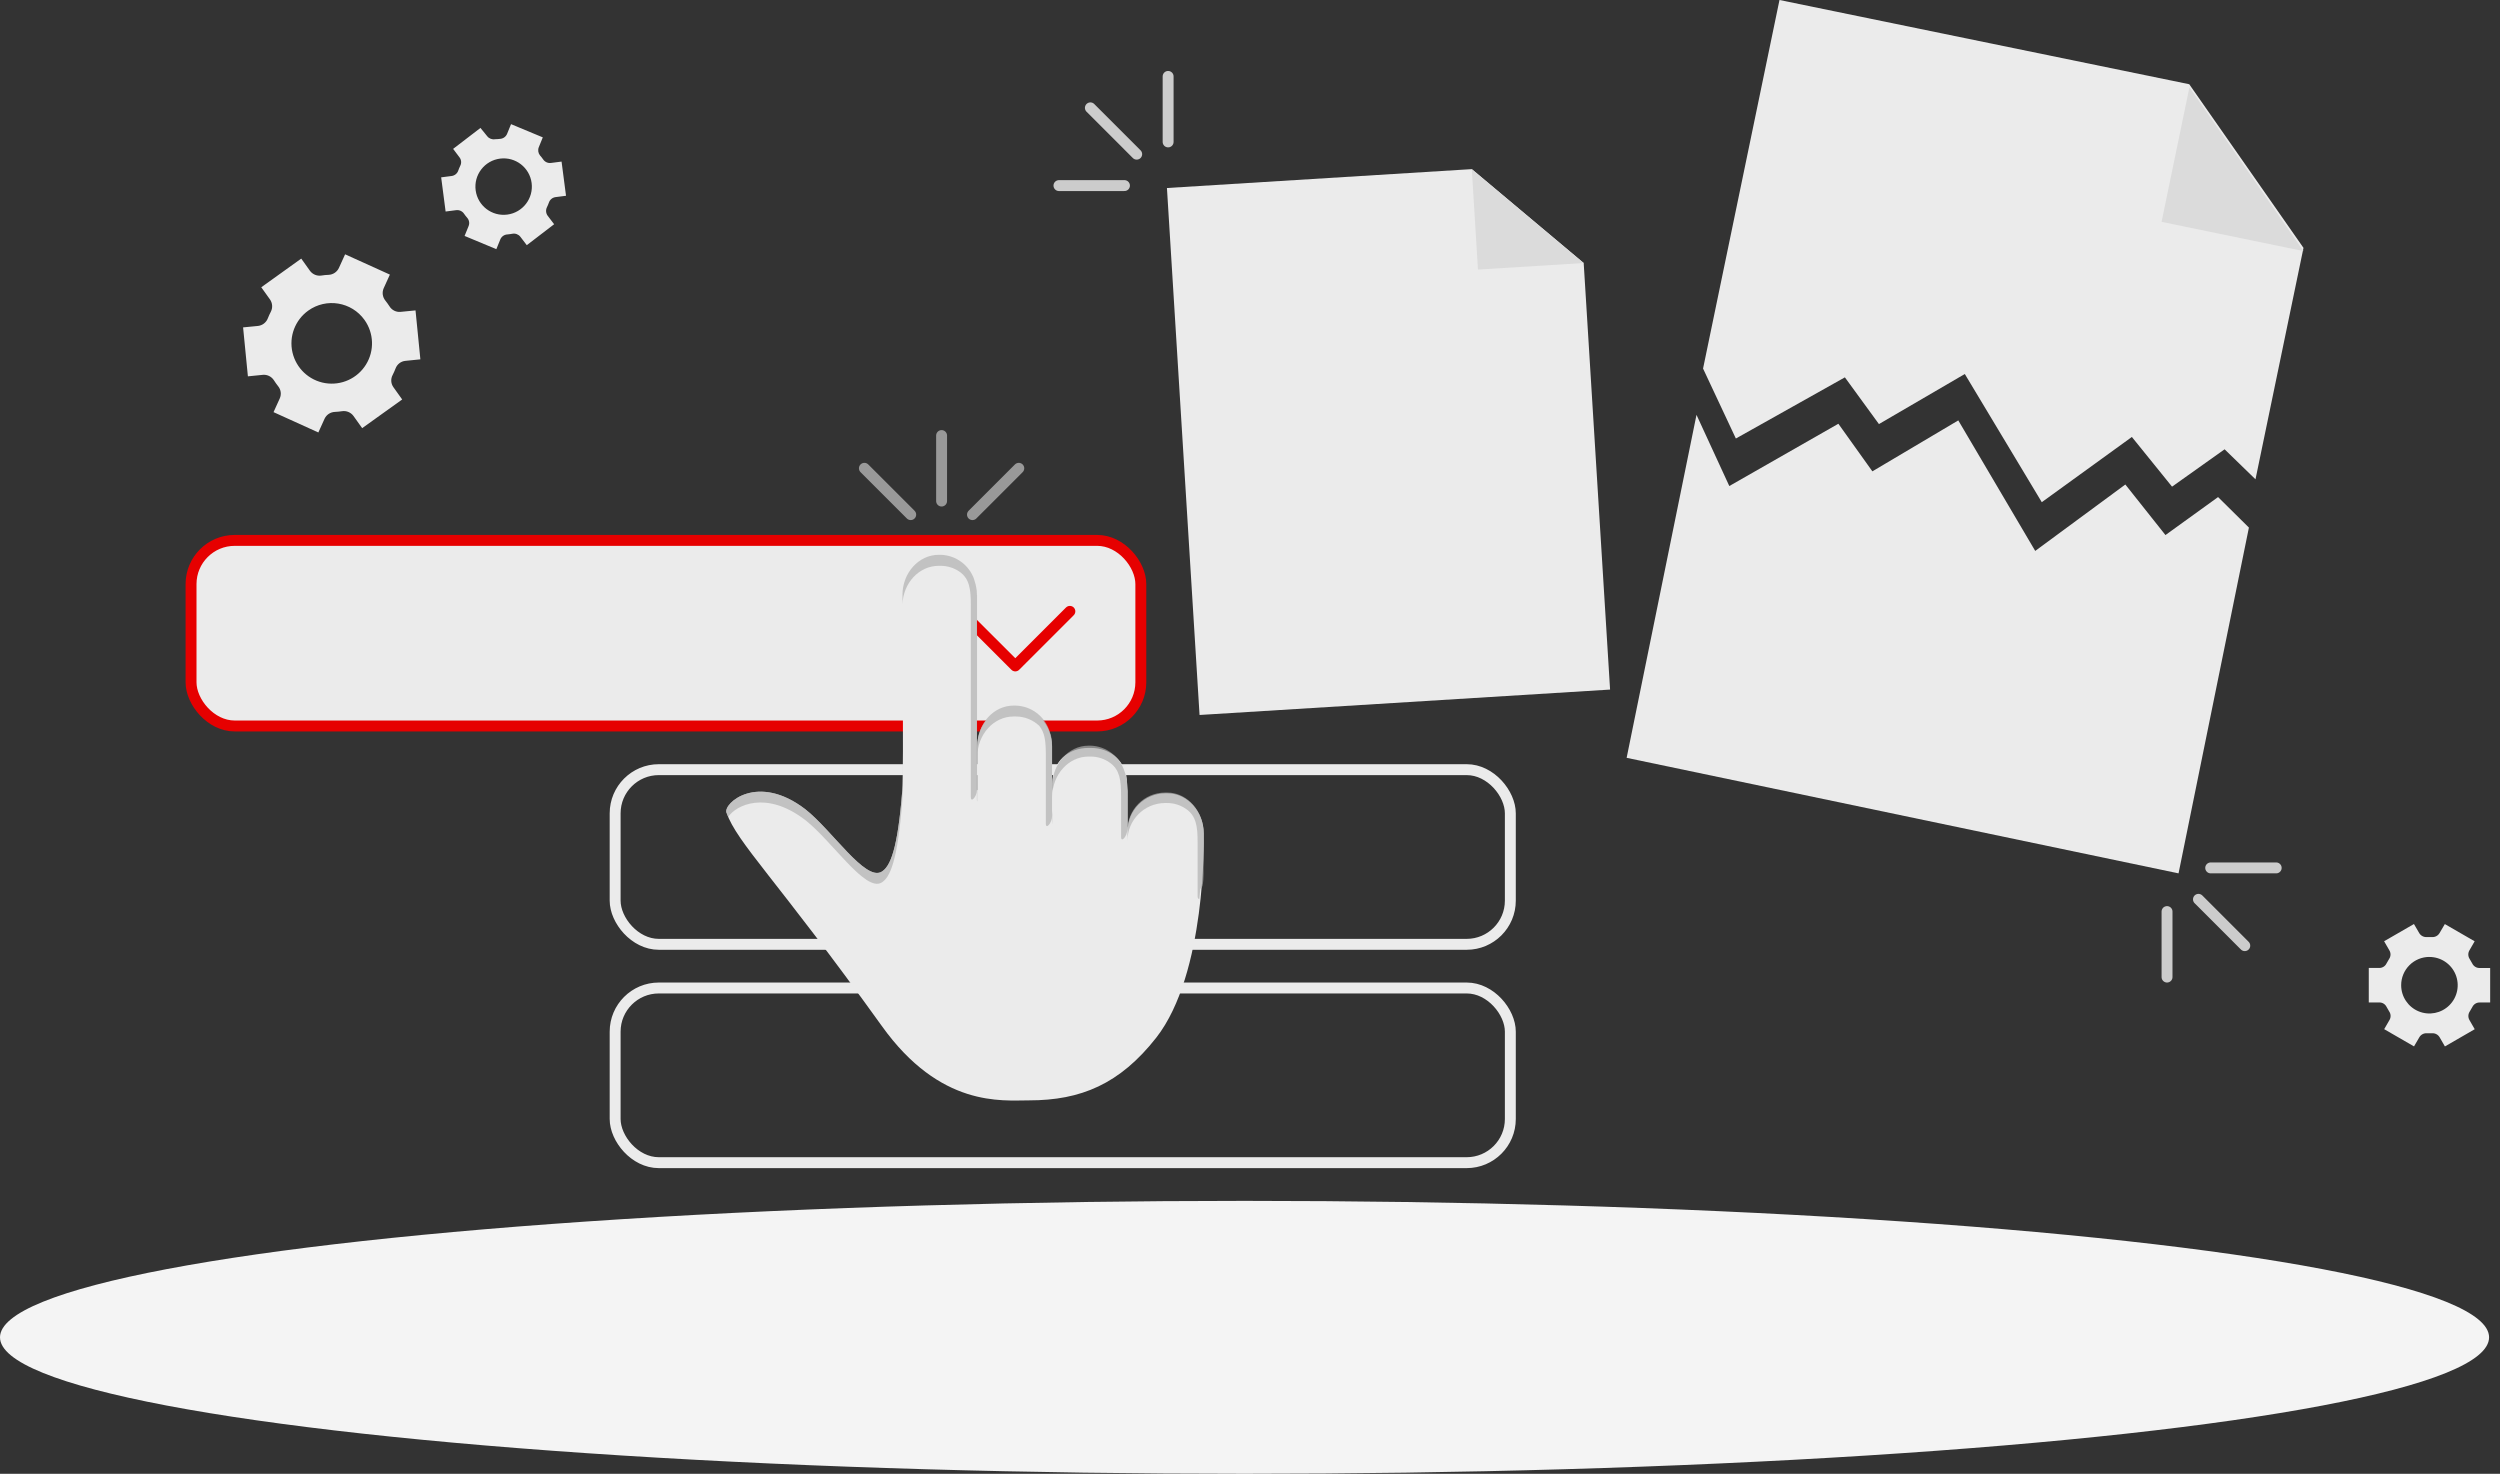
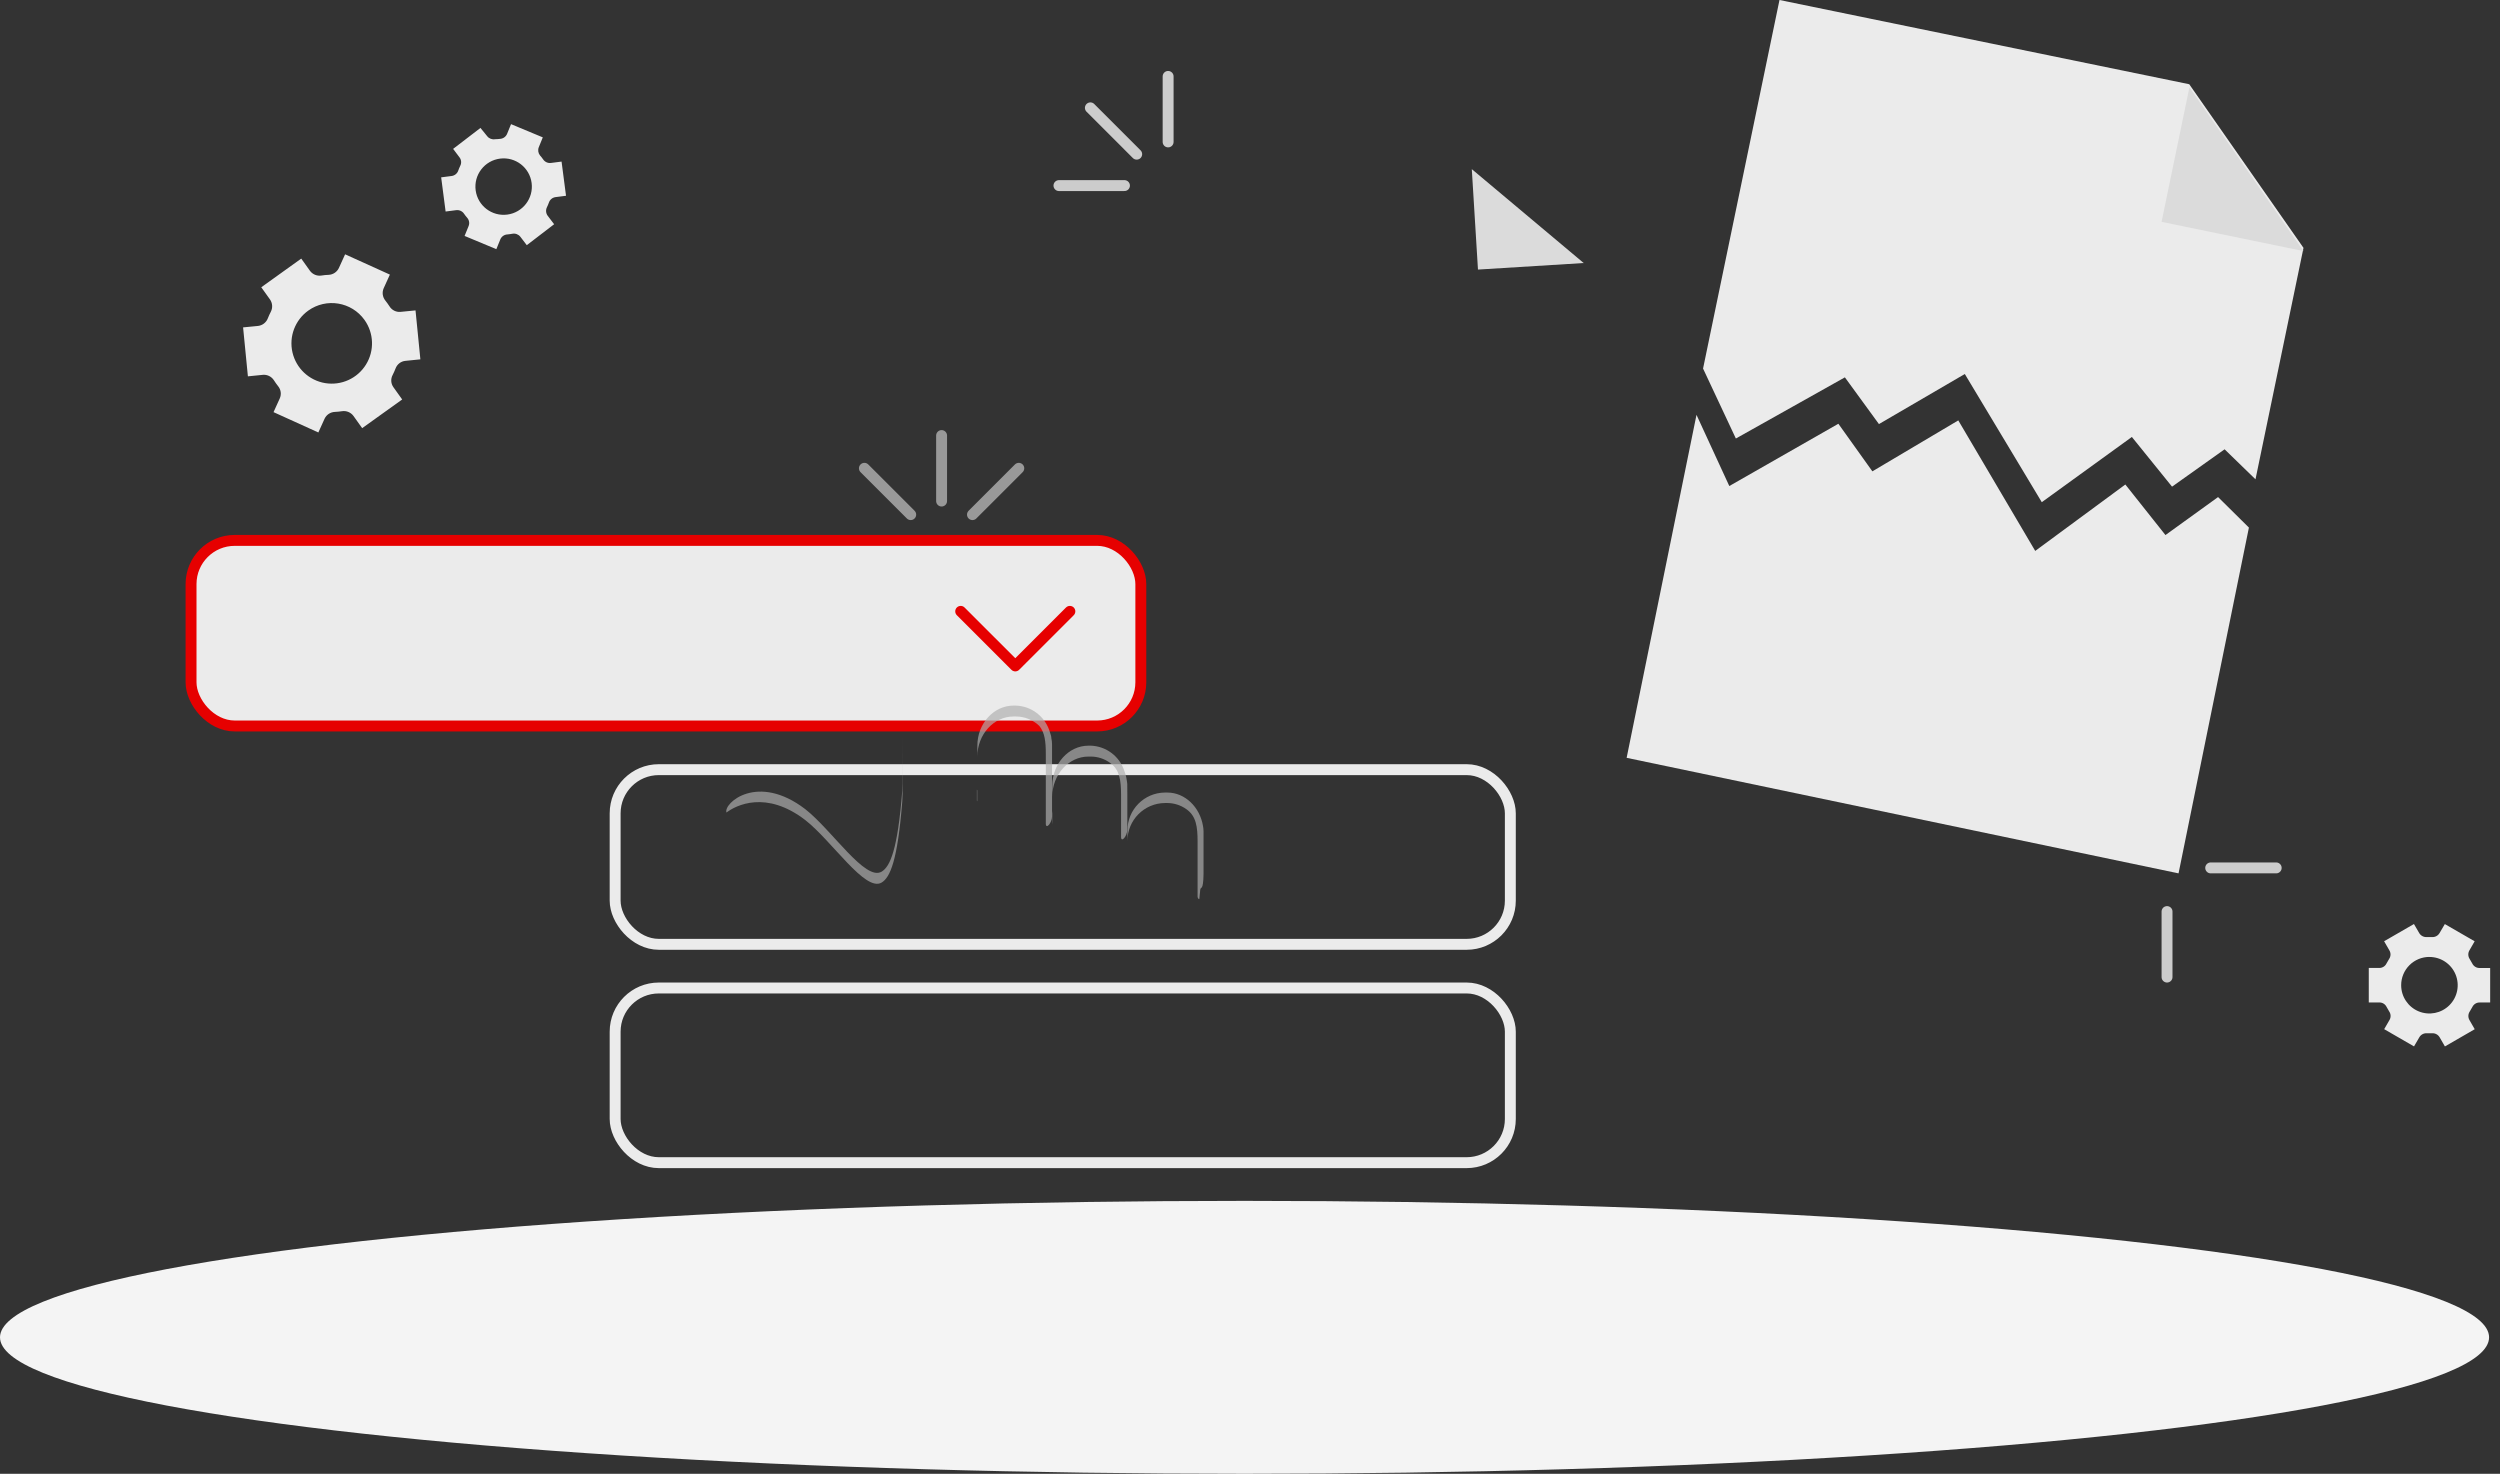
<svg xmlns="http://www.w3.org/2000/svg" width="229px" height="135px" viewBox="0 0 229 135" version="1.1">
  <rect x="0" y="0" width="229" height="135" fill="#333333" stroke="none" />
  <title>SelectPayee</title>
  <g id="Payee" stroke="none" stroke-width="1" fill="none" fill-rule="evenodd">
    <g id="05_Payee_Role" transform="translate(-561, -316)">
      <g id="SelectPayee" transform="translate(561, 316)">
        <g id="freepik--background-complete--inject-1" transform="translate(22.267, 0)" fill-rule="nonzero">
          <g id="Group" transform="translate(126.733, 0)">
            <polygon id="Path" fill="#EBEBEB" points="62 22.705 57.603 43.905 54.774 41.156 49.959 44.578 46.279 40.026 38.028 46 30.976 34.259 23.111 38.846 19.992 34.565 10.005 40.168 7 33.76 14.001 0 51.535 7.716" />
            <polygon id="Path" fill="#DBDBDB" points="51.55 8 62 23 49 20.322" />
            <polygon id="Path" fill="#EBEBEB" points="57 48.326 50.555 80 0 69.417 6.399 38 9.404 44.521 19.395 38.815 22.51 43.175 30.379 38.508 37.426 50.464 45.681 44.381 49.356 49.011 54.175 45.532" />
          </g>
          <path d="M13.446,25.153 L9.345,23.295 L8.774,24.55 C8.602,24.915 8.243,25.156 7.839,25.175 C7.614,25.183 7.389,25.204 7.167,25.241 C6.769,25.3 6.37,25.135 6.13,24.812 L5.327,23.688 L1.665,26.313 L2.469,27.437 C2.697,27.767 2.725,28.196 2.542,28.553 C2.438,28.753 2.345,28.958 2.262,29.168 C2.115,29.544 1.772,29.808 1.371,29.855 L0,29.989 L0.44,34.473 L1.818,34.334 C2.221,34.302 2.608,34.495 2.825,34.836 C2.883,34.931 2.945,35.022 3.011,35.113 C3.076,35.203 3.142,35.291 3.211,35.378 C3.467,35.689 3.526,36.118 3.363,36.487 L2.789,37.752 L6.894,39.614 L7.465,38.352 C7.638,37.987 7.999,37.748 8.403,37.731 C8.626,37.721 8.848,37.7 9.068,37.665 C9.467,37.606 9.865,37.771 10.105,38.094 L10.908,39.218 L14.573,36.592 L13.77,35.469 C13.535,35.141 13.507,34.708 13.697,34.353 C13.798,34.154 13.889,33.95 13.97,33.742 C14.113,33.362 14.458,33.096 14.861,33.055 L16.239,32.916 L15.795,28.433 L14.417,28.568 C14.017,28.603 13.63,28.41 13.417,28.069 C13.355,27.975 13.294,27.884 13.228,27.793 C13.163,27.702 13.097,27.611 13.028,27.528 C12.774,27.213 12.715,26.783 12.875,26.411 L13.446,25.153 Z M11.119,29.302 C11.989,30.516 12.042,32.133 11.253,33.401 C10.465,34.669 8.99,35.336 7.518,35.093 C6.045,34.85 4.864,33.743 4.525,32.289 C4.186,30.835 4.757,29.32 5.97,28.451 C7.627,27.265 9.932,27.646 11.119,29.302 L11.119,29.302 Z" id="Shape" fill="#EBEBEB" />
          <path d="M198.851,84.64 L196.117,86.218 L196.6,87.054 C196.748,87.299 196.738,87.608 196.575,87.843 C196.491,87.974 196.411,88.109 196.338,88.251 C196.216,88.507 195.957,88.668 195.673,88.665 L194.713,88.665 L194.713,91.825 L195.68,91.825 C195.964,91.821 196.224,91.983 196.346,92.239 C196.418,92.381 196.498,92.516 196.582,92.647 C196.745,92.882 196.755,93.19 196.608,93.436 L196.124,94.272 L198.858,95.85 L199.346,95.01 C199.489,94.767 199.758,94.626 200.04,94.646 L200.505,94.646 C200.787,94.627 201.055,94.768 201.2,95.01 L201.687,95.854 L204.418,94.276 L203.934,93.436 C203.794,93.19 203.805,92.885 203.963,92.65 C204.047,92.519 204.127,92.381 204.2,92.243 C204.322,91.987 204.581,91.825 204.865,91.828 L205.832,91.828 L205.832,88.669 L204.858,88.669 C204.574,88.672 204.314,88.51 204.192,88.254 C204.12,88.116 204.04,87.978 203.956,87.847 C203.798,87.612 203.787,87.308 203.927,87.062 L204.411,86.222 L201.68,84.644 L201.193,85.473 C201.049,85.716 200.78,85.856 200.498,85.836 L200.265,85.836 L200.033,85.836 C199.75,85.855 199.481,85.715 199.335,85.473 L198.851,84.64 Z M200.265,87.658 C201.313,87.656 202.259,88.287 202.66,89.254 C203.062,90.222 202.841,91.336 202.1,92.077 C201.359,92.818 200.244,93.04 199.277,92.638 C198.309,92.236 197.679,91.291 197.68,90.243 C197.679,89.557 197.951,88.898 198.436,88.413 C198.921,87.927 199.579,87.654 200.265,87.654 L200.265,87.658 Z" id="Shape" fill="#EBEBEB" />
          <path d="M21.744,11.718 L19.239,13.638 L19.817,14.405 C19.993,14.628 20.023,14.934 19.893,15.187 C19.824,15.328 19.763,15.474 19.711,15.623 C19.62,15.891 19.385,16.084 19.104,16.121 L18.144,16.245 L18.551,19.376 L19.511,19.252 C19.796,19.212 20.079,19.339 20.239,19.579 C20.326,19.706 20.421,19.827 20.522,19.943 C20.713,20.153 20.765,20.456 20.653,20.717 L20.289,21.612 L23.198,22.823 L23.562,21.928 C23.672,21.666 23.922,21.49 24.206,21.474 L24.438,21.448 L24.667,21.412 C24.942,21.36 25.222,21.465 25.395,21.684 L25.987,22.459 L28.492,20.539 L27.907,19.772 C27.735,19.546 27.705,19.242 27.831,18.986 C27.9,18.846 27.96,18.701 28.013,18.554 C28.104,18.286 28.339,18.093 28.62,18.056 L29.58,17.932 L29.172,14.801 L28.212,14.925 C27.928,14.965 27.646,14.84 27.485,14.601 C27.394,14.47 27.3,14.347 27.198,14.238 C27.025,14.023 26.984,13.732 27.089,13.478 L27.453,12.583 L24.544,11.372 L24.18,12.267 C24.068,12.528 23.819,12.703 23.536,12.721 L23.304,12.743 L23.089,12.751 C22.815,12.802 22.535,12.697 22.362,12.478 L21.744,11.718 Z M23.536,14.529 C24.951,14.347 26.245,15.344 26.43,16.758 C26.614,18.172 25.619,19.468 24.206,19.656 C22.792,19.843 21.494,18.851 21.304,17.437 C21.212,16.755 21.396,16.065 21.815,15.519 C22.234,14.973 22.854,14.616 23.536,14.529 L23.536,14.529 Z" id="Shape" fill="#EBEBEB" />
        </g>
        <g id="freepik--Shadow--inject-1" transform="translate(0, 110)" fill="#F4F4F4" fill-rule="nonzero">
          <ellipse id="Oval" cx="114" cy="12.5" rx="114" ry="12.5" />
        </g>
        <g id="freepik--Folder--inject-1" transform="translate(17, 7)">
-           <polygon id="Path" fill="#EBEBEB" fill-rule="nonzero" points="130.483 56.165 92.879 58.492 89.892 10.222 117.816 8.492 128.066 17.093" />
          <g id="Group-2" transform="translate(0, 42)" stroke="#E60000">
            <rect id="Rectangle" fill="#EBEBEB" x="0.5" y="0.5" width="87" height="17" rx="4" />
            <polyline id="Path-2" stroke-linecap="round" stroke-linejoin="round" points="71 7 76 12 81 7" />
          </g>
          <rect id="Rectangle-Copy" stroke="#EBEBEB" x="39.347" y="63.5" width="82" height="16" rx="4" />
          <rect id="Rectangle-Copy-2" stroke="#EBEBEB" x="39.347" y="83.5" width="82" height="16" rx="4" />
          <polygon id="Path" fill="#DBDBDB" fill-rule="nonzero" points="117.816 8.492 128.066 17.093 118.382 17.693" />
          <g id="Group-3" transform="translate(80, 0)" stroke="#CCCCCC" stroke-linecap="round" stroke-linejoin="round">
            <line x1="10" y1="-1.42524881e-14" x2="10" y2="6" id="Line" />
            <line x1="0" y1="10" x2="6" y2="10" id="Line-Copy" />
            <line x1="2" y1="5" x2="8" y2="5" id="Line-Copy-2" transform="translate(5, 5) rotate(45) translate(-5, -5) " />
          </g>
          <g id="Group-3-Copy" transform="translate(69.25, 36.25) rotate(45) translate(-69.25, -36.25) translate(64, 31)" stroke="#999999" stroke-linecap="round" stroke-linejoin="round">
            <line x1="10" y1="-1.42524881e-14" x2="10" y2="6" id="Line" />
            <line x1="0" y1="10" x2="6" y2="10" id="Line-Copy" />
            <line x1="2" y1="5" x2="8" y2="5" id="Line-Copy-2" transform="translate(5, 5) rotate(45) translate(-5, -5) " />
          </g>
          <g id="Group-3" transform="translate(186.25, 77.25) scale(-1, -1) translate(-186.25, -77.25) translate(181, 72)" stroke="#CCCCCC" stroke-linecap="round" stroke-linejoin="round">
            <line x1="10" y1="-1.42524881e-14" x2="10" y2="6" id="Line" />
            <line x1="0" y1="10" x2="6" y2="10" id="Line-Copy" />
-             <line x1="2" y1="5" x2="8" y2="5" id="Line-Copy-2" transform="translate(5, 5) rotate(45) translate(-5, -5) " />
          </g>
          <g id="Path" transform="translate(49.525, 43.81)" fill-rule="nonzero">
-             <path d="M36.767,21.641 L36.711,20.947 C36.711,18.953 35.217,17.699 33.395,17.699 L33.181,17.699 C31.354,17.699 29.865,18.928 29.865,20.947 L29.865,21.594 L29.843,21.347 L29.843,17.575 C29.843,15.581 28.345,13.904 26.522,13.904 L26.305,13.904 C24.478,13.904 22.988,15.556 22.988,17.575 L22.988,21.594 L22.958,21.518 L22.958,3.671 C22.958,1.673 21.464,0 19.646,0 L19.445,0 C17.614,0 16.124,1.652 16.124,3.671 C16.124,3.671 16.269,19.827 16.124,21.599 C15.697,27.084 15.002,28.582 14.229,29.043 C12.731,29.935 9.704,25.257 7.246,23.323 C2.858,19.951 -0.275,22.781 0.019,23.626 C1.014,26.431 4.505,29.602 14.238,43.155 C19.599,50.659 25.25,49.984 27.739,49.984 C32.481,49.984 36.05,48.49 39.383,44.247 C43.989,38.365 43.737,25.893 43.737,25.893 L43.737,25.536 C43.737,23.542 42.243,21.86 40.416,21.86 L40.207,21.86 C38.299,21.872 36.76,23.426 36.767,25.335 L36.767,21.663 L36.767,21.641 Z" fill="#EBEBEB" />
            <g id="Group" opacity="0.674" transform="translate(0, 0.009)" fill="#AFAFAF">
-               <path d="M16.124,21.582 C15.697,27.067 15.002,28.565 14.229,29.026 C12.731,29.918 9.704,25.24 7.246,23.306 C2.858,19.934 -0.275,22.764 0.019,23.609 C0.066,23.741 0.117,23.874 0.177,24.01 C0.886,22.948 3.643,21.53 7.246,24.305 C9.704,26.234 12.731,30.917 14.229,30.025 C15.002,29.559 15.689,28.066 16.124,22.58 C16.175,21.957 16.188,19.541 16.188,16.673 C16.184,19.089 16.167,21.035 16.124,21.582 Z" id="Path" />
+               <path d="M16.124,21.582 C15.697,27.067 15.002,28.565 14.229,29.026 C12.731,29.918 9.704,25.24 7.246,23.306 C2.858,19.934 -0.275,22.764 0.019,23.609 C0.886,22.948 3.643,21.53 7.246,24.305 C9.704,26.234 12.731,30.917 14.229,30.025 C15.002,29.559 15.689,28.066 16.124,22.58 C16.175,21.957 16.188,19.541 16.188,16.673 C16.184,19.089 16.167,21.035 16.124,21.582 Z" id="Path" />
              <polygon id="Path" points="22.958 22.504 22.992 22.585 22.992 21.586 22.958 21.509" />
-               <path d="M22.958,3.662 L22.958,3.539 C22.955,3.354 22.935,3.169 22.898,2.988 C22.865,2.792 22.817,2.6 22.753,2.412 C22.753,2.352 22.715,2.301 22.706,2.271 L22.706,2.237 L22.706,2.237 L22.706,2.237 C22.248,0.937 21.041,0.05 19.663,0 L19.462,0 C17.631,0 16.141,1.652 16.141,3.671 C16.141,3.671 16.141,3.983 16.141,4.525 C16.214,2.578 17.669,1.012 19.454,1.012 L19.654,1.012 C20.264,1.014 20.859,1.2 21.362,1.545 C22.288,2.19 22.403,3.172 22.403,4.601 L22.403,22.188 C22.403,22.781 22.971,22.119 22.971,21.53 L22.971,3.662 L22.958,3.662 Z" id="Path" />
              <path d="M29.843,18.487 L29.843,17.356 C29.84,17.162 29.817,16.969 29.775,16.78 C29.777,16.763 29.777,16.745 29.775,16.728 C29.775,16.639 29.737,16.549 29.715,16.472 L29.677,16.344 C29.626,16.165 29.579,16.045 29.579,16.045 L29.553,15.977 C29.074,14.714 27.885,13.861 26.535,13.813 L26.317,13.813 C24.491,13.813 23.001,15.465 23.001,17.484 L23.001,18.483 C23.001,16.464 24.491,14.812 26.317,14.812 L26.535,14.812 C27.329,14.815 28.092,15.12 28.669,15.665 C29.186,16.284 29.271,17.134 29.271,18.274 L29.271,18.487 C29.263,18.538 29.263,18.59 29.271,18.641 L29.271,24.617 C29.271,25.214 29.843,24.553 29.843,23.959 L29.843,24.454 L29.865,24.702 L29.865,23.72 L29.843,23.473 L29.843,18.487 Z" id="Path" />
              <path d="M36.741,21.18 C36.738,21.014 36.723,20.849 36.694,20.685 C36.665,20.495 36.625,20.307 36.575,20.122 L36.549,20.036 C36.498,19.87 36.455,19.763 36.455,19.763 C36.006,18.442 34.789,17.535 33.395,17.484 L33.181,17.484 C31.354,17.484 29.865,19.14 29.865,21.159 L29.865,22.158 C29.865,20.139 31.354,18.483 33.181,18.483 L33.395,18.483 C34.03,18.485 34.649,18.688 35.162,19.063 C36.045,19.695 36.165,20.681 36.165,22.051 L36.165,25.372 C36.16,25.407 36.16,25.443 36.165,25.479 L36.165,25.833 C36.165,26.431 36.733,25.769 36.733,25.18 L36.733,22.051 L36.758,26.046 L36.758,25.048 L36.733,21.052 L36.741,21.18 Z" id="Path" />
              <path d="M43.336,31.502 C43.336,31.604 43.174,31.502 43.174,31.284 L43.174,26.503 C43.174,26.431 43.174,26.358 43.174,26.286 C43.174,24.907 43.046,23.929 42.141,23.298 C41.632,22.936 41.024,22.74 40.399,22.738 L40.19,22.738 C38.28,22.75 36.74,24.307 36.75,26.217 L36.75,25.257 C36.74,23.347 38.28,21.79 40.19,21.778 L40.399,21.778 C42.034,21.778 43.387,23.127 43.669,24.839 C43.701,25.005 43.718,25.173 43.72,25.342 L43.72,25.436 C43.72,25.436 43.72,25.47 43.72,25.483 C43.72,25.726 43.72,23.677 43.72,26.7 C43.72,27.733 43.72,24.646 43.72,25.807 C43.72,26.115 43.72,26.661 43.72,27.242 C43.72,27.878 43.72,28.522 43.72,28.992 L43.72,29.222 C43.695,30.878 43.451,30.332 43.417,30.695 C43.379,31.105 43.336,31.502 43.336,31.502 Z" id="Path" />
            </g>
          </g>
        </g>
      </g>
    </g>
  </g>
</svg>